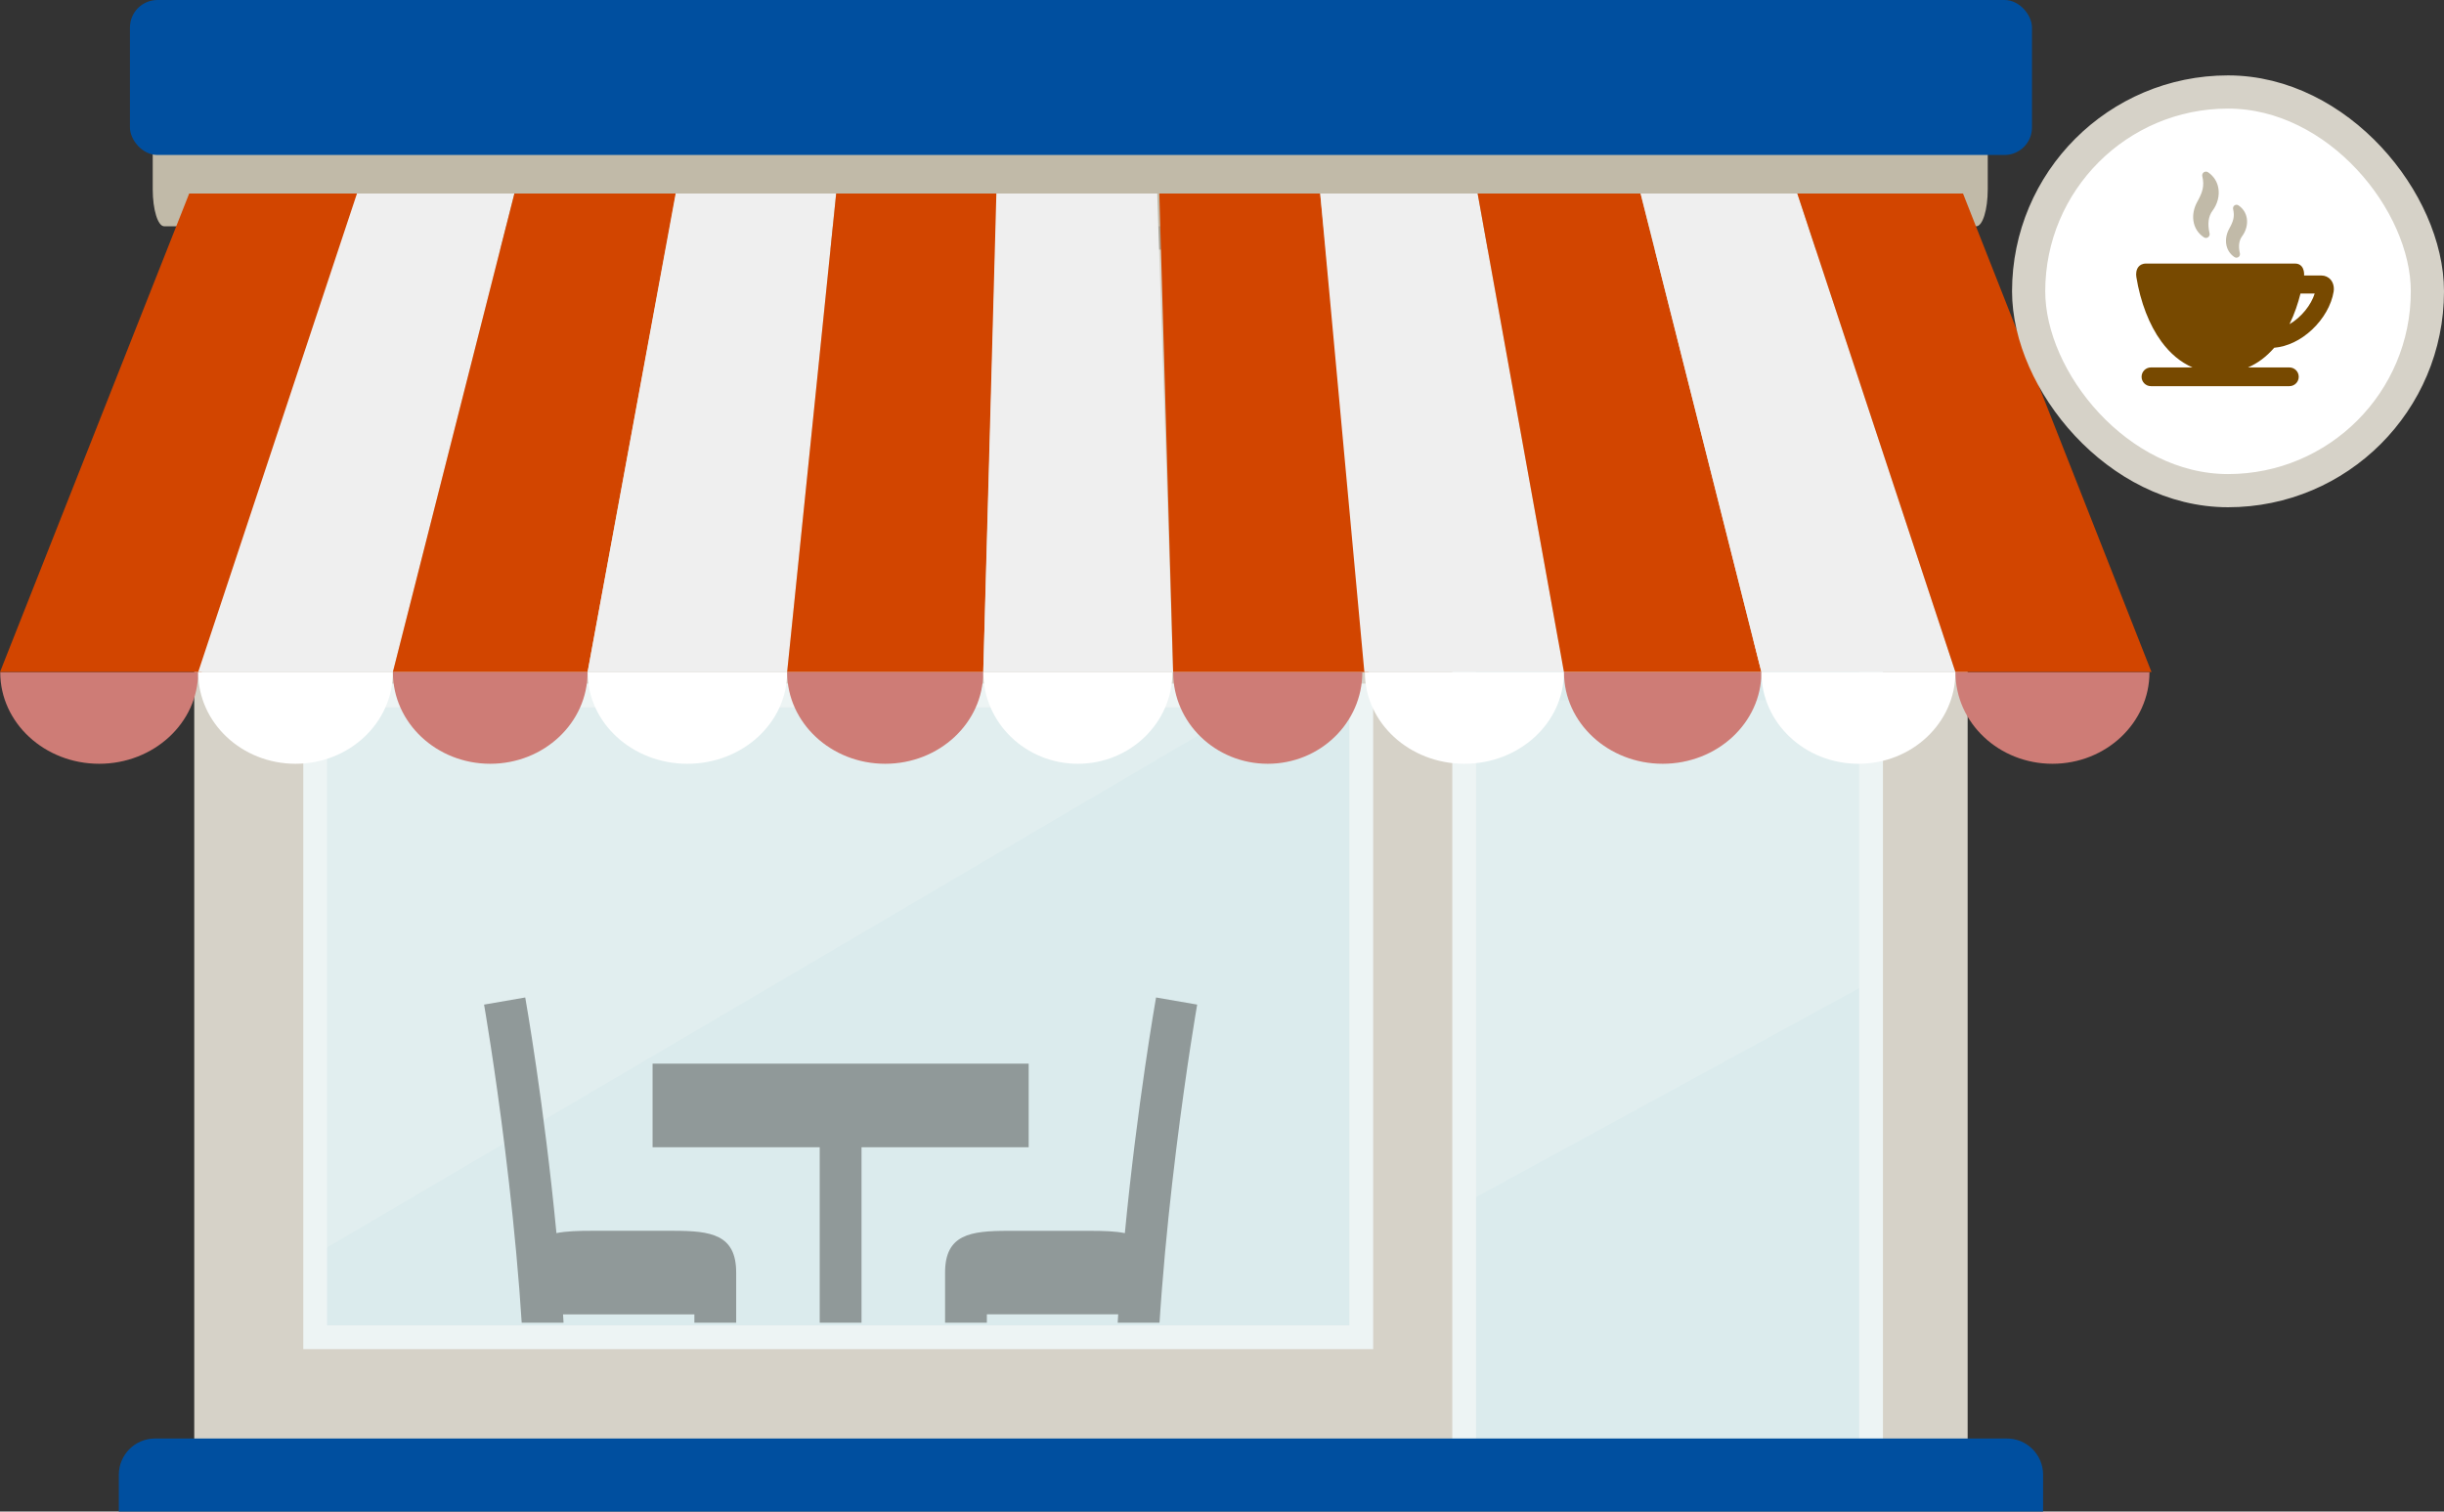
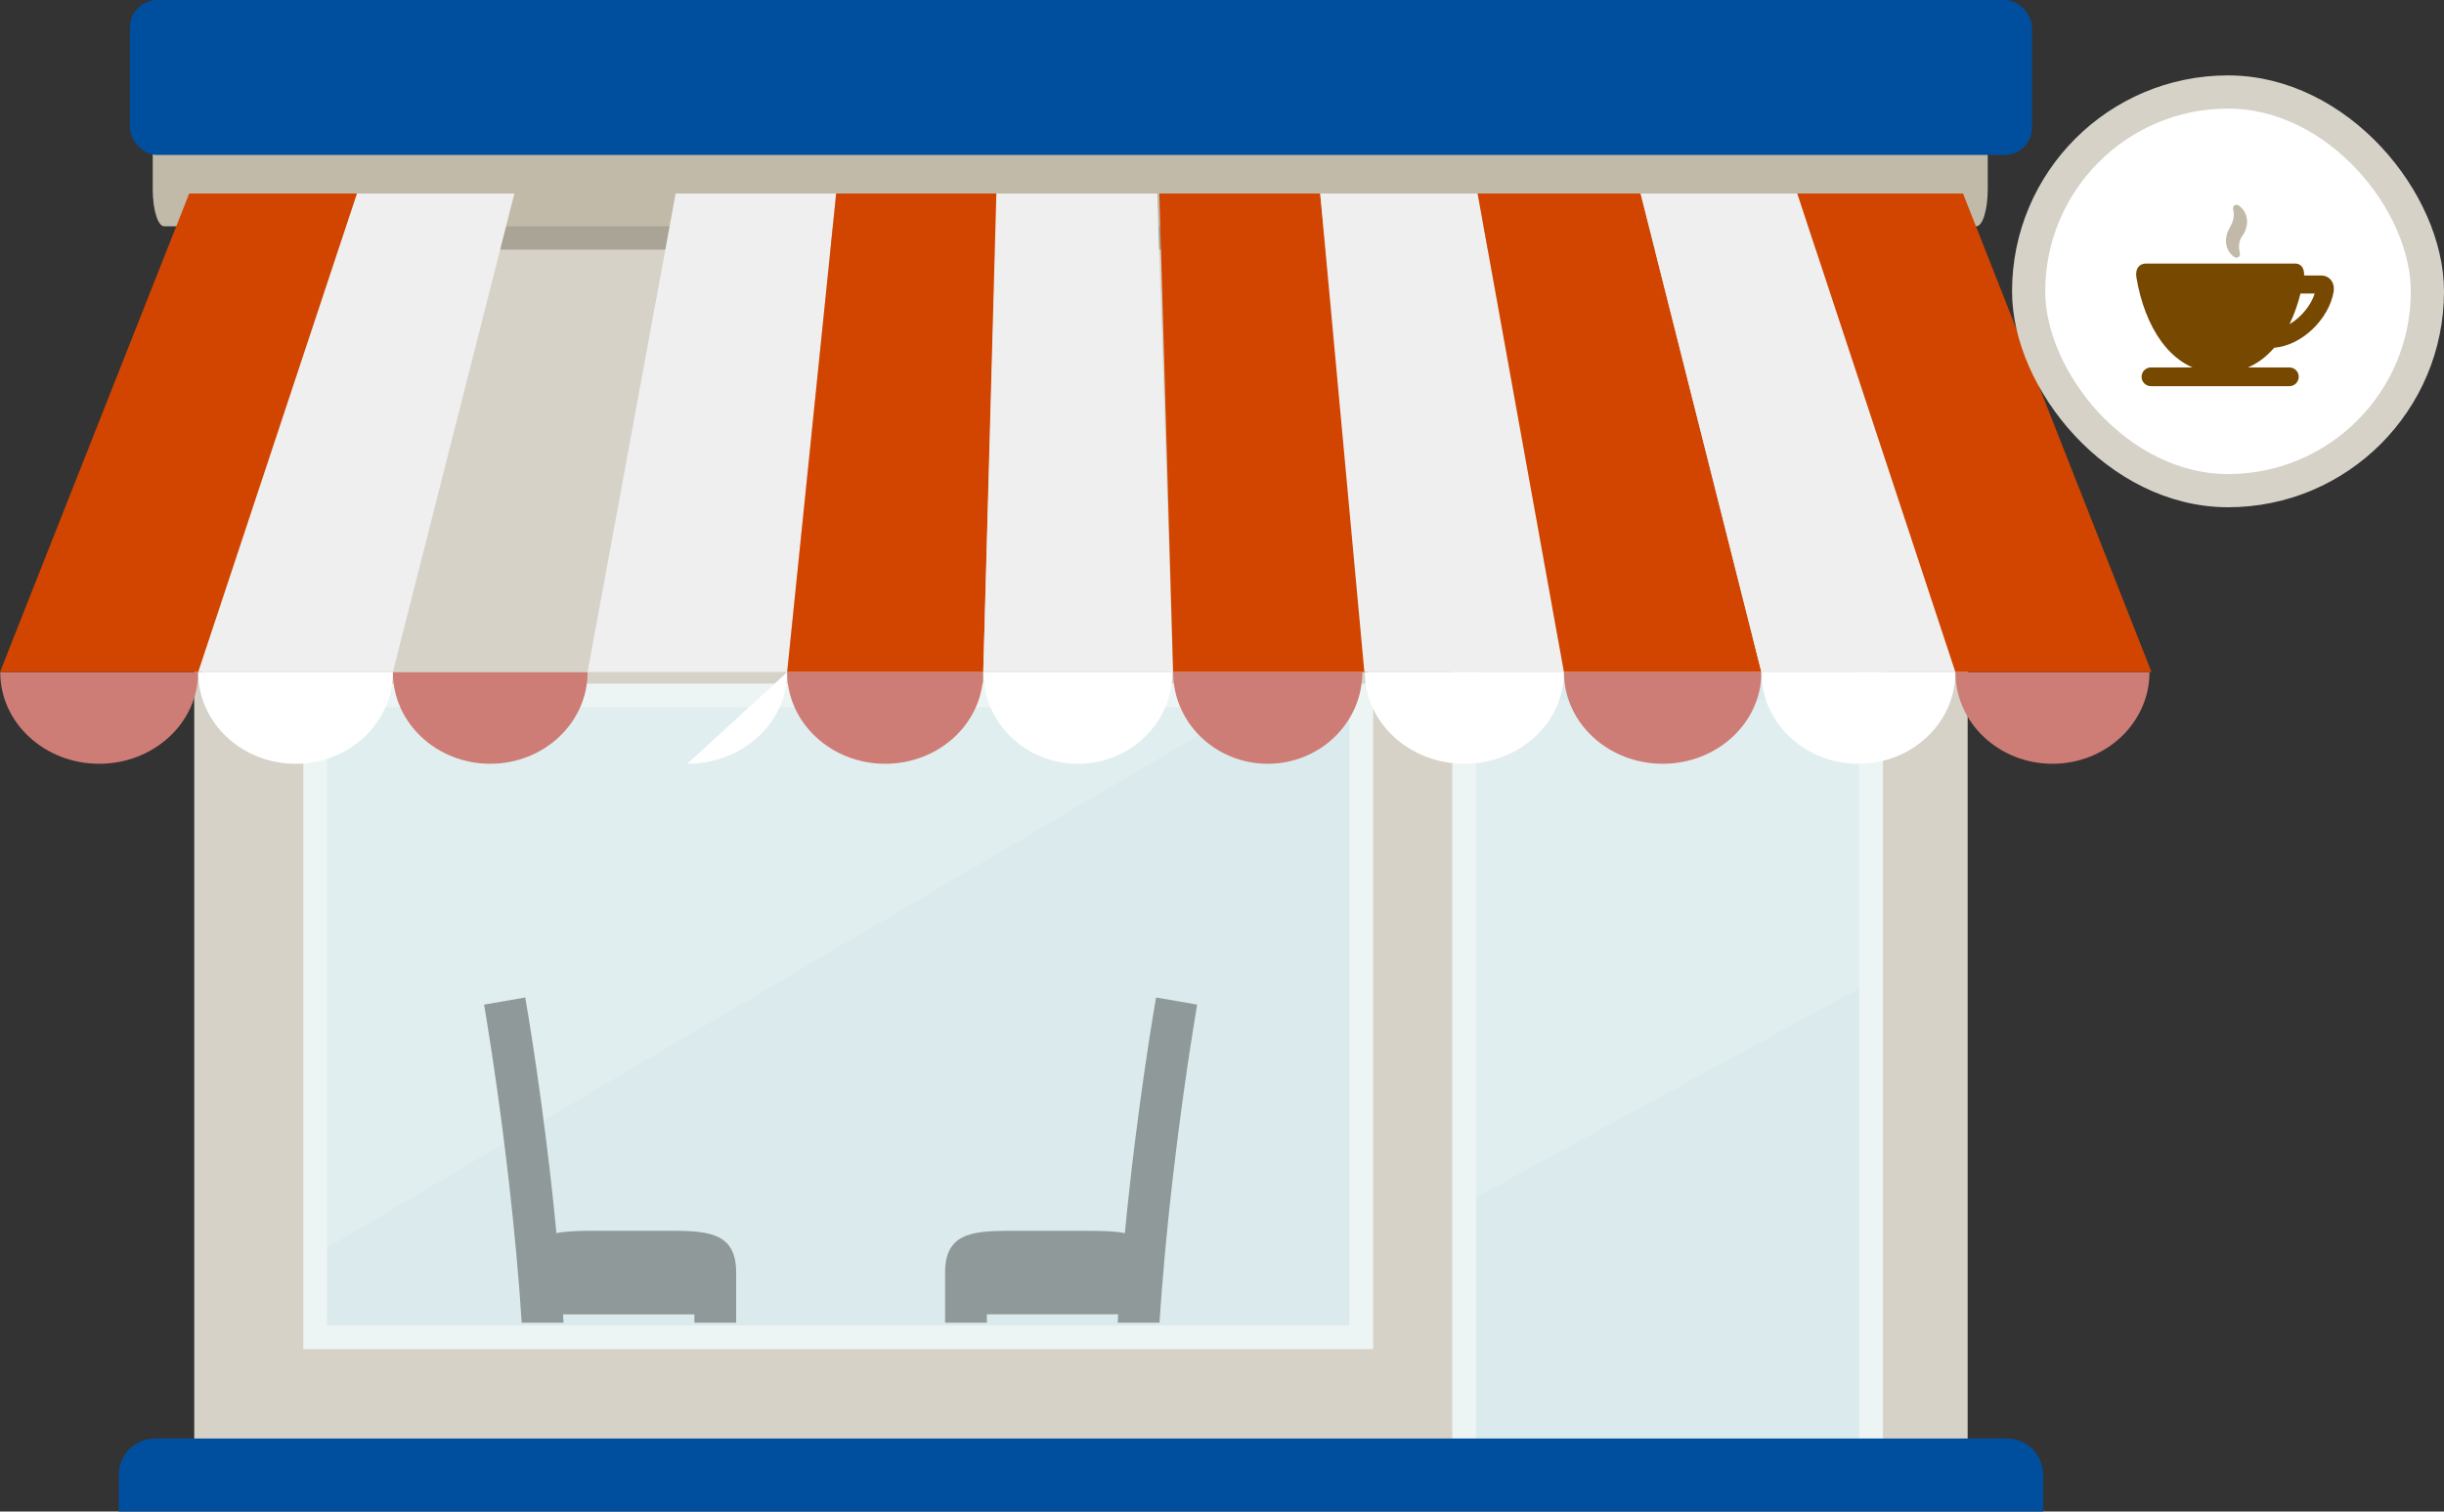
<svg xmlns="http://www.w3.org/2000/svg" width="513.98" height="317.96" viewBox="0 0 513.98 317.96">
  <rect x="0" y="0" width="513.98" height="317.96" fill="#333333" stroke="none" />
  <defs>
    <style>.cls-1{fill:#004f9f;}.cls-1,.cls-2,.cls-3,.cls-4,.cls-5,.cls-6,.cls-7,.cls-8,.cls-9,.cls-10,.cls-11,.cls-12,.cls-13{stroke-width:0px;}.cls-2{fill:#774900;}.cls-14{isolation:isolate;}.cls-3{fill:#dbebed;}.cls-4{fill:#d6d2c8;}.cls-5,.cls-15{fill:none;}.cls-6,.cls-16{fill:#fff;}.cls-7{fill:#e1eeef;}.cls-16{stroke:#d6d2c8;stroke-width:6.98px;}.cls-16,.cls-15{stroke-miterlimit:10;}.cls-8{fill:#d24500;}.cls-17{clip-path:url(#clippath);}.cls-9{fill:#c1baa8;}.cls-10{fill:#ce7c76;}.cls-11{fill:#909999;}.cls-18{mix-blend-mode:color-burn;}.cls-12{fill:#aaa496;}.cls-15{stroke:#edf4f4;stroke-width:5px;}.cls-13{fill:#efefef;}</style>
    <clipPath id="clippath">
      <rect class="cls-5" x="75.8" y="194.04" width="198.55" height="84.2" />
    </clipPath>
  </defs>
  <g class="cls-14">
    <g id="Layer_1">
      <rect class="cls-4" x="40.85" y="40.3" width="372.95" height="264.06" />
      <rect class="cls-3" x="66.28" y="146.29" width="220" height="135" />
      <g id="raam">
        <polygon class="cls-7" points="66.28 263.88 66.28 146.29 266.28 146.29 66.28 263.88" />
      </g>
      <rect class="cls-15" x="66.28" y="146.29" width="220" height="135" />
      <g class="cls-18">
        <g class="cls-17">
          <path class="cls-11" d="M117.02,259.39c-2.58-27.01-6.5-49.24-6.56-49.57l-8.66,1.5c.09.5,8.79,50.63,8.79,91.52h8.79c0-8.57-.38-17.53-.97-26.36h27.62v26.36h8.79c0-12.52,0-36.05,0-35.15,0-8.04-5.3-8.79-13.25-8.79h-17.15c-2.82,0-5.31.07-7.41.49h0Z" />
-           <path class="cls-11" d="M172.4,294.05h-8.79v8.79h26.36v-8.79h-8.79v-52.73h35.15v-17.58h-79.09v17.58h35.15v52.73Z" />
          <path class="cls-11" d="M251.78,211.32l-8.66-1.5c-.06.33-3.97,22.56-6.56,49.57-2.09-.42-4.58-.48-7.41-.48h-17.15c-7.95,0-13.25.75-13.25,8.78,0,1.64,0,37.44,0,35.15h8.79v-26.37h27.62c-.59,8.84-.97,17.79-.97,26.37h8.79c0-40.89,8.7-91.02,8.79-91.52h0Z" />
        </g>
      </g>
      <g id="deur">
        <rect class="cls-3" x="307.92" y="137.21" width="85.57" height="171" />
        <path class="cls-7" d="M307.92,253.17v-101.94c0-2.18,1.99-3.95,4.44-3.95h76.7c2.45,0,4.44,1.77,4.44,3.95v55.26s-85.57,46.68-85.57,46.68Z" />
        <rect class="cls-15" x="307.92" y="137.21" width="85.57" height="171" />
      </g>
      <path class="cls-1" d="M25,317.96h404.67v-7.75c0-4.21-3.41-7.62-7.62-7.62H32.61c-4.21,0-7.62,3.41-7.62,7.62v7.75Z" />
      <rect class="cls-12" x="37.56" y="46.22" width="376.34" height="6.29" />
      <path class="cls-9" d="M34.53,5.35h381.09c1.33,0,2.41,3.48,2.41,7.78v26.69c0,4.3-1.08,7.78-2.41,7.78H34.53c-1.33,0-2.41-3.48-2.41-7.78V13.12c0-4.3,1.08-7.78,2.41-7.78Z" />
      <g id="Luifel">
        <polygon class="cls-8" points="39.79 40.71 75.8 40.71 42.4 141.37 0 141.37 39.79 40.71" />
        <polygon class="cls-13" points="75.07 40.71 108.18 40.71 82.62 141.37 41.68 141.37 75.07 40.71" />
-         <polygon class="cls-8" points="108.18 40.71 142.16 40.71 123.57 141.37 82.62 141.37 108.18 40.71" />
        <polygon class="cls-13" points="142.09 40.71 175.85 40.71 165.54 141.37 123.57 141.37 142.09 40.71" />
        <polygon class="cls-8" points="175.85 40.71 209.68 40.71 206.78 141.37 165.54 141.37 175.85 40.71" />
        <polygon class="cls-13" points="209.54 40.71 243.37 40.71 246.71 141.37 206.78 141.37 209.54 40.71" />
        <polygon class="cls-8" points="243.81 40.71 277.64 40.71 287.8 141.37 246.71 141.37 243.81 40.71" />
        <polygon class="cls-13" points="277.64 40.71 310.75 40.71 328.9 141.37 286.93 141.37 277.64 40.71" />
        <polygon class="cls-8" points="310.75 40.71 345.02 40.71 370.43 141.37 328.9 141.37 310.75 40.71" />
        <polygon class="cls-13" points="345.02 40.71 377.98 40.71 411.23 141.37 370.43 141.37 345.02 40.71" />
        <polygon class="cls-8" points="377.98 40.71 412.83 40.71 452.47 141.37 411.23 141.37 377.98 40.71" />
        <path class="cls-10" d="M41.67,141.41c0,10.63-9.32,19.25-20.81,19.25S.05,152.04.05,141.41" />
        <path class="cls-6" d="M82.62,141.41c0,10.63-9.17,19.25-20.47,19.25s-20.47-8.62-20.47-19.25" />
        <path class="cls-10" d="M123.57,141.41c0,10.63-9.17,19.25-20.47,19.25s-20.47-8.62-20.47-19.25" />
-         <path class="cls-6" d="M165.54,141.41c0,10.63-9.39,19.25-20.98,19.25s-20.98-8.62-20.98-19.25" />
+         <path class="cls-6" d="M165.54,141.41c0,10.63-9.39,19.25-20.98,19.25" />
        <path class="cls-10" d="M206.78,141.41c0,10.63-9.23,19.25-20.62,19.25s-20.62-8.62-20.62-19.25" />
        <path class="cls-6" d="M246.57,141.41c0,10.63-8.91,19.25-19.89,19.25s-19.89-8.62-19.89-19.25" />
        <path class="cls-10" d="M286.5,141.41c0,10.63-8.91,19.25-19.89,19.25s-19.89-8.62-19.89-19.25" />
        <path class="cls-6" d="M328.9,141.41c0,10.63-9.37,19.25-20.93,19.25s-20.93-8.62-20.93-19.25" />
        <path class="cls-10" d="M370.43,141.41c0,10.63-9.3,19.25-20.76,19.25s-20.76-8.62-20.76-19.25" />
        <path class="cls-6" d="M411.23,141.41c0,10.63-9.13,19.25-20.4,19.25s-20.4-8.62-20.4-19.25" />
        <path class="cls-10" d="M452.04,141.41c0,10.63-9.13,19.25-20.4,19.25s-20.4-8.62-20.4-19.25" />
      </g>
      <rect class="cls-1" x="27.33" width="400" height="32.6" rx="5.78" ry="5.78" />
      <rect class="cls-16" x="426.63" y="19.35" width="83.86" height="83.86" rx="41.93" ry="41.93" />
-       <path class="cls-9" d="M463.48,49.91c.13.09.28.14.44.14h0c.43,0,.78-.35.78-.78,0-.08-.01-.15-.03-.22-.45-1.98-.24-3.57.64-4.74,1.03-1.37,1.49-3.13,1.22-4.71-.23-1.4-.99-2.56-2.17-3.36-.26-.18-.62-.18-.89,0-.27.18-.39.51-.32.83.49,2.08.04,3.4-1.07,5.4-.69,1.25-.98,2.65-.8,3.94.2,1.47.96,2.68,2.19,3.5Z" />
      <path class="cls-9" d="M469.92,54.08c.12.08.27.13.42.13h0c.41,0,.74-.33.74-.74,0-.07,0-.14-.03-.2-.34-1.51-.18-2.71.48-3.59.82-1.1,1.19-2.51.98-3.77-.19-1.13-.79-2.06-1.75-2.71-.25-.17-.58-.17-.83,0-.25.17-.37.49-.3.78.37,1.59.03,2.6-.82,4.13-.55,1-.78,2.12-.64,3.16.16,1.18.77,2.16,1.76,2.82Z" />
      <path class="cls-2" d="M490.15,58.84c-.49-.58-1.19-.89-1.97-.89h-3.62c.04-.62-.08-1.4-.52-1.92-.33-.39-.79-.59-1.35-.59h-31.38c-.82,0-1.29.35-1.55.65-.52.61-.59,1.52-.48,2.17.86,5.31,2.73,10.14,5.26,13.58,1.87,2.55,4.06,4.37,6.55,5.45h-8.74c-1.09,0-1.97.88-1.97,1.97s.88,1.97,1.97,1.97h29.11c1.09,0,1.97-.88,1.97-1.97s-.88-1.97-1.97-1.97h-8.7c2.05-.88,3.89-2.26,5.51-4.14,2.78-.24,5.57-1.57,7.95-3.8,2.43-2.28,4.09-5.2,4.55-8,.06-.35.18-1.57-.62-2.52ZM481.49,68.19c1.06-2.17,1.8-4.4,2.31-6.45h2.99c-.76,2.43-2.8,4.99-5.3,6.45Z" />
    </g>
  </g>
</svg>